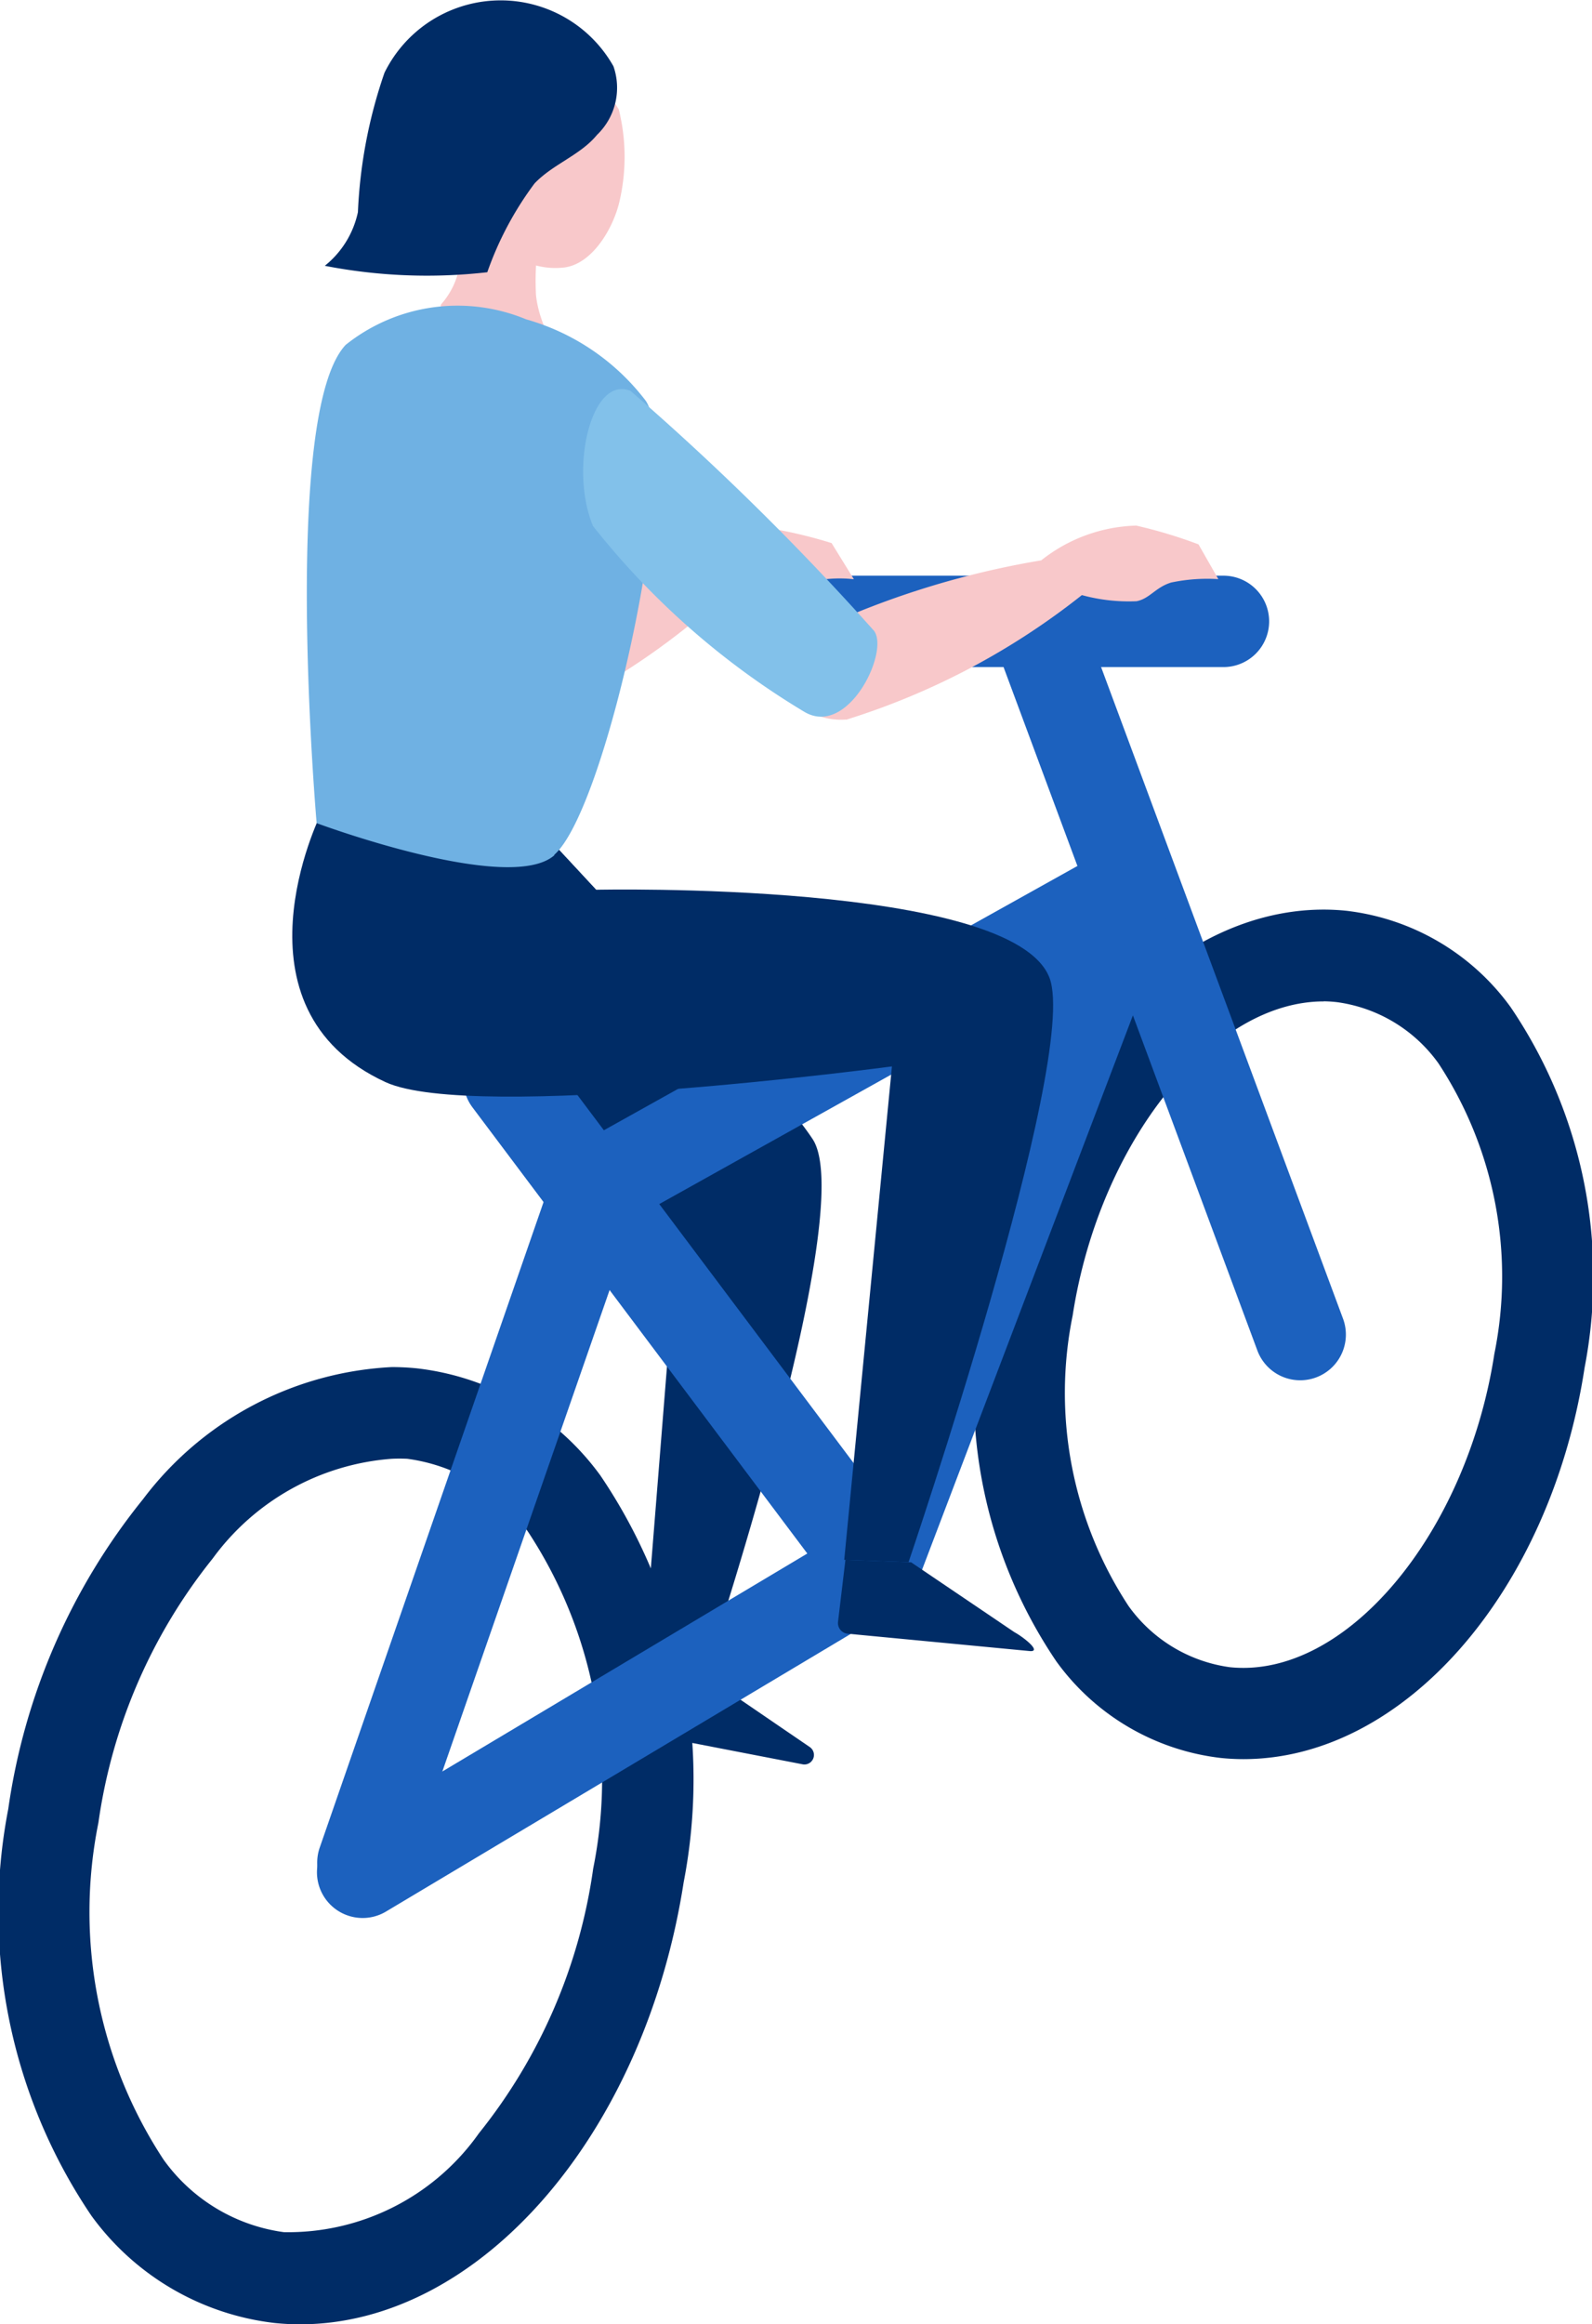
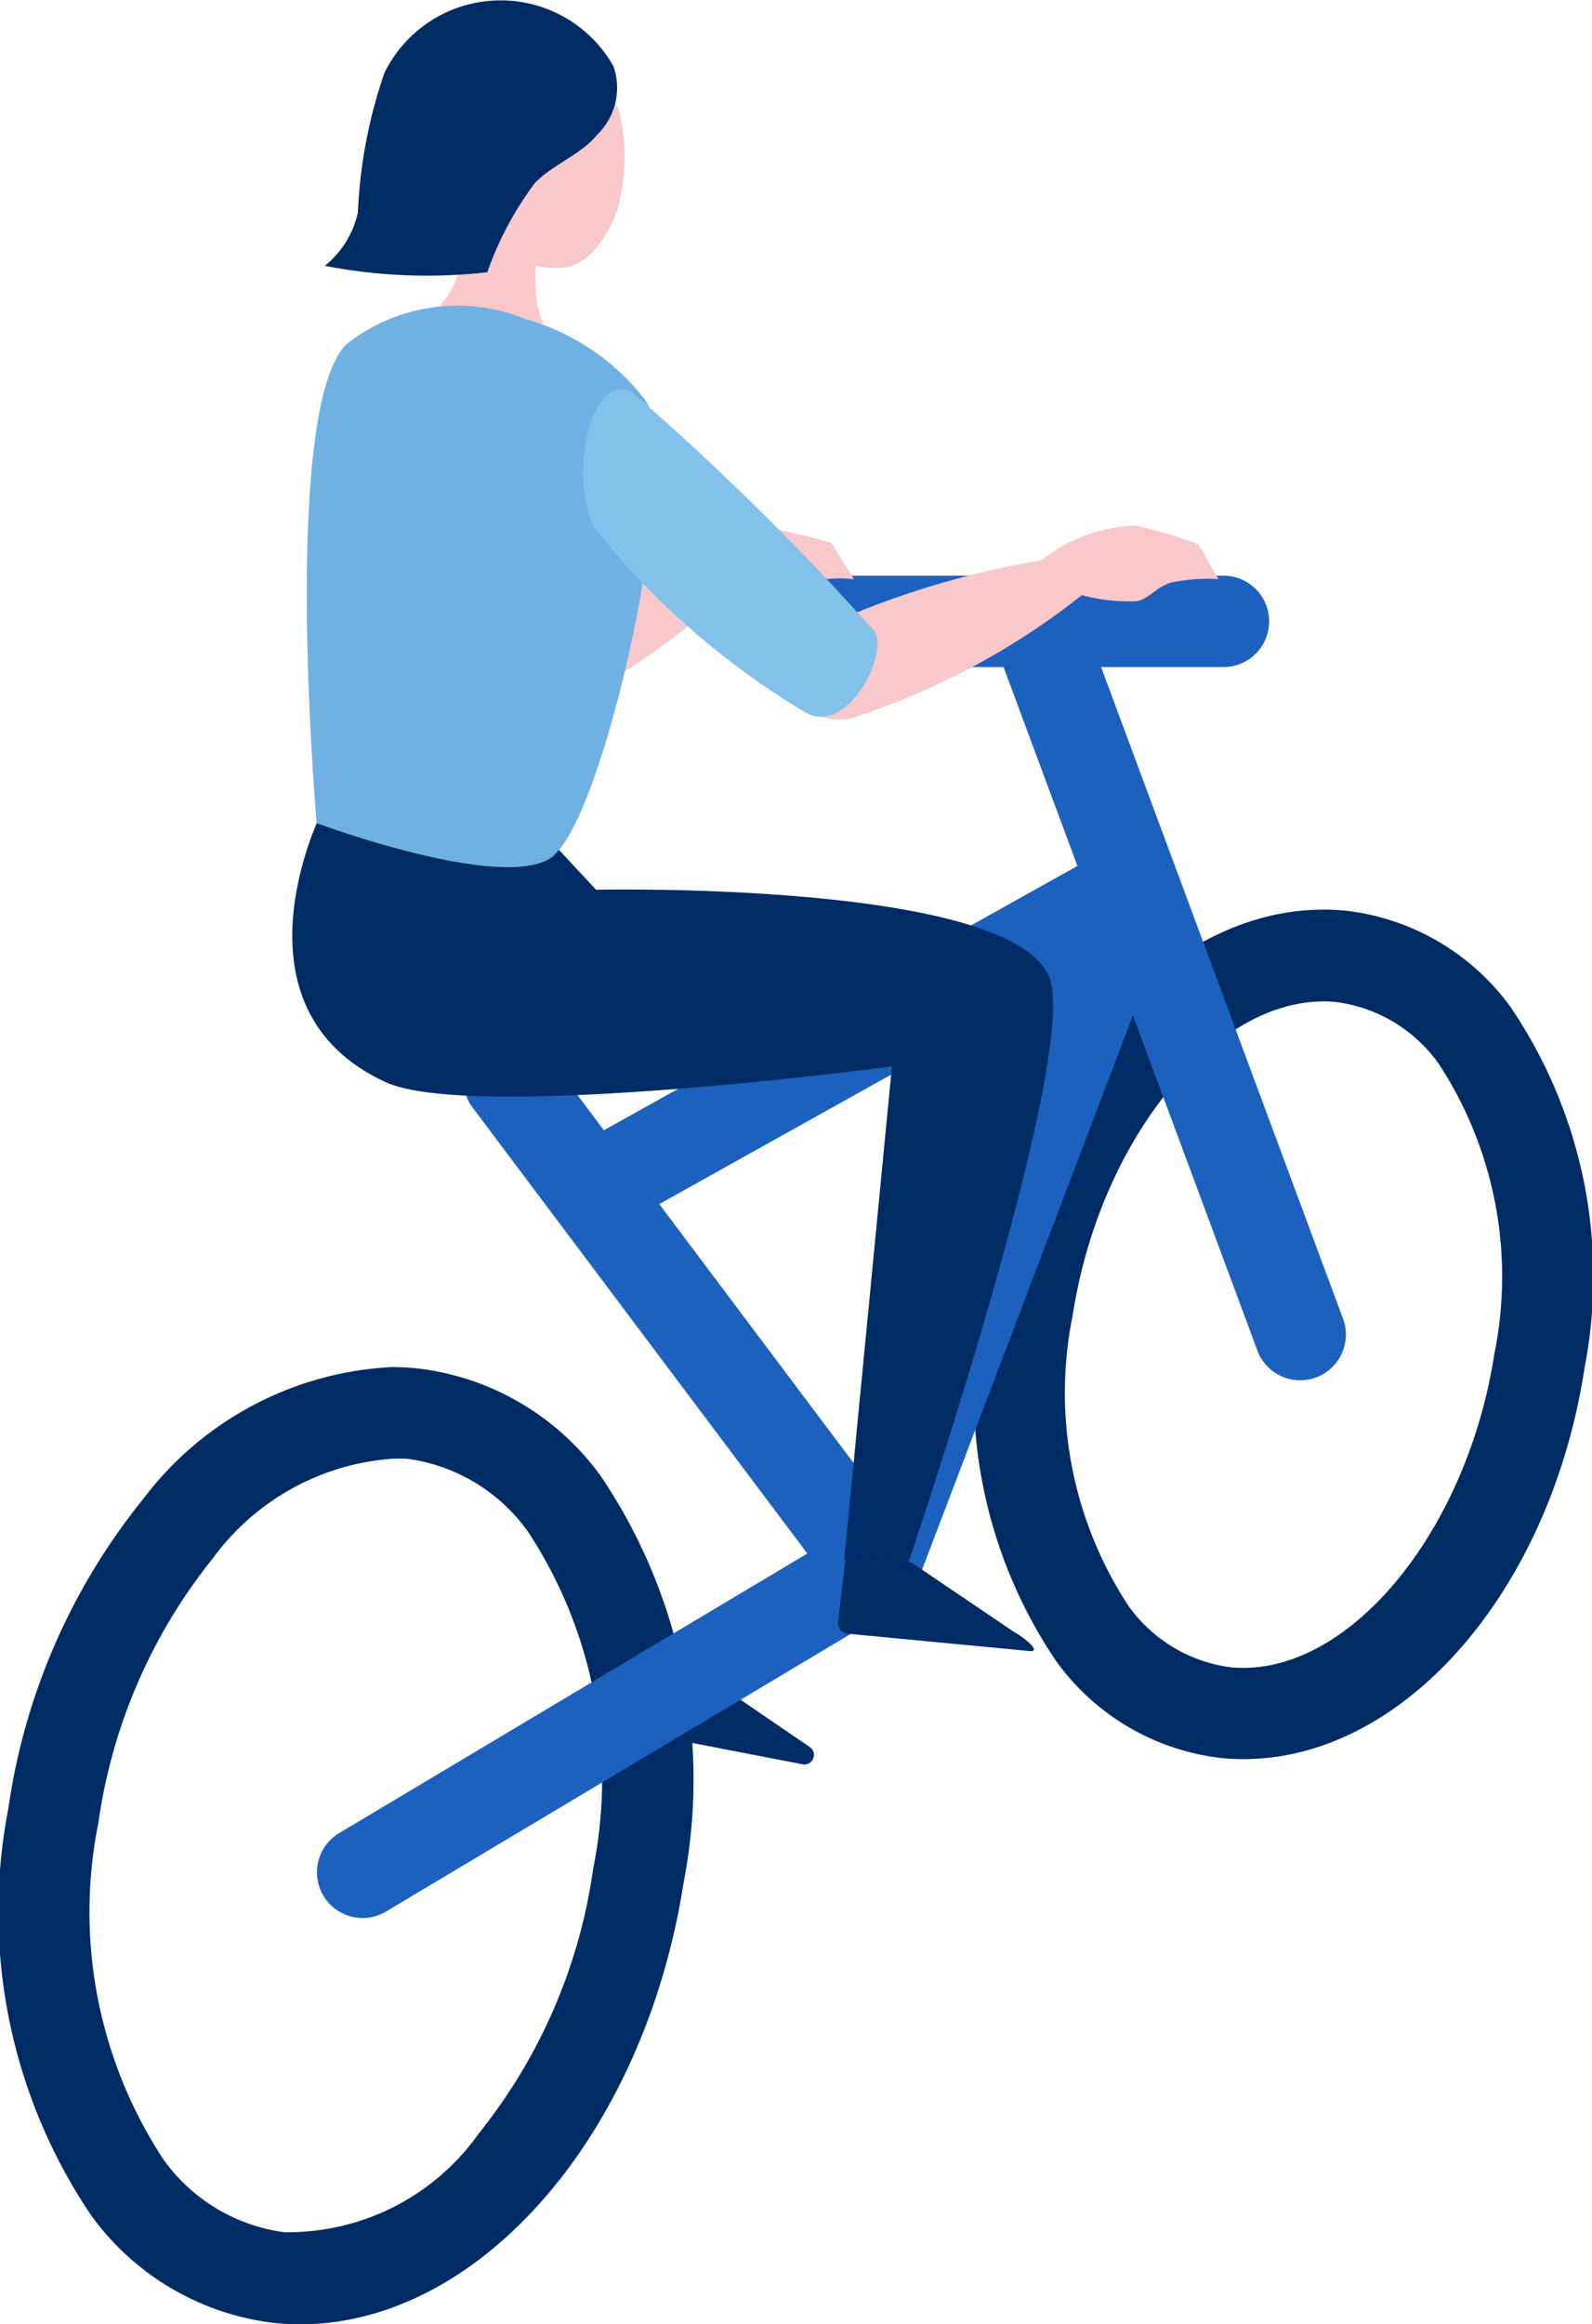
<svg xmlns="http://www.w3.org/2000/svg" width="14.852" height="21.669" viewBox="0 0 14.852 21.669">
  <defs>
    <clipPath id="a">
      <rect width="14.852" height="21.669" transform="translate(0 0)" fill="none" />
    </clipPath>
  </defs>
  <g transform="translate(0 0)">
    <g clip-path="url(#a)">
      <path d="M2.8,21.669a2.331,2.331,0,0,1-.236-.012,2.462,2.462,0,0,1-1.711-1,5.05,5.05,0,0,1-.776-3.792,5.919,5.919,0,0,1,1.257-2.888,3.1,3.1,0,0,1,2.321-1.232,2.33,2.33,0,0,1,.236.012,2.462,2.462,0,0,1,1.711,1,5.05,5.05,0,0,1,.776,3.791C6.013,19.9,4.475,21.669,2.8,21.669ZM3.653,13.6a2.278,2.278,0,0,0-1.669.93A5.058,5.058,0,0,0,.918,16.993a4.2,4.2,0,0,0,.608,3.141,1.653,1.653,0,0,0,1.123.676,2.18,2.18,0,0,0,1.819-.922,5.064,5.064,0,0,0,1.066-2.468,4.2,4.2,0,0,0-.608-3.14A1.653,1.653,0,0,0,3.8,13.6,1.476,1.476,0,0,0,3.653,13.6Z" fill="#002c66" />
      <path d="M11.6,16.4a2.094,2.094,0,0,1-.212-.011,2.206,2.206,0,0,1-1.533-.9,4.473,4.473,0,0,1-.689-3.359c.321-2.081,1.689-3.65,3.183-3.65a2.094,2.094,0,0,1,.212.011,2.206,2.206,0,0,1,1.533.9,4.473,4.473,0,0,1,.689,3.359C14.465,14.831,13.1,16.4,11.6,16.4Zm.748-7.064c-1.042,0-2.092,1.313-2.341,2.928a3.62,3.62,0,0,0,.521,2.708,1.394,1.394,0,0,0,.946.571c1.081.111,2.208-1.242,2.467-2.921a3.62,3.62,0,0,0-.521-2.708,1.394,1.394,0,0,0-.946-.571A1.238,1.238,0,0,0,12.351,9.335Z" fill="#002c66" />
-       <path d="M2.988,7.6,4.7,7.372s2.456,2.6,2.882,3.249c.437.67-1.005,4.984-1.005,4.984l-.592.1.326-4.073a20.653,20.653,0,0,0-2.89-2.151C2.774,9.163,2.988,7.6,2.988,7.6" fill="#002c66" />
      <path d="M6.57,15.615l.984.672a.089.089,0,0,1-.062.162l-1.5-.29a.089.089,0,0,1-.075-.106l.111-.51Z" fill="#002c66" />
      <path d="M2.471,7.075a.426.426,0,0,1-.4-.278L-.4.148A.426.426,0,0,1-.148-.4.426.426,0,0,1,.4-.148L2.87,6.5a.426.426,0,0,1-.4.575Z" transform="translate(9.659 5.793)" fill="#1c61be" />
      <path d="M8.157,15.032a.426.426,0,0,1-.341-.17L4.408,10.324a.426.426,0,0,1,.681-.512l2.944,3.92,2.133-5.609a.426.426,0,1,1,.8.3L8.555,14.758a.426.426,0,0,1-.4.275Z" fill="#1c61be" />
      <path d="M0,3.211a.426.426,0,0,1-.372-.219.426.426,0,0,1,.165-.58L4.785-.372a.426.426,0,0,1,.58.165A.426.426,0,0,1,5.2.372L.208,3.157A.424.424,0,0,1,0,3.211Z" transform="translate(5.572 8.275)" fill="#1c61be" />
      <path d="M3.774.426H0A.426.426,0,0,1-.426,0,.426.426,0,0,1,0-.426H3.774A.426.426,0,0,1,4.2,0,.426.426,0,0,1,3.774.426Z" transform="translate(7.64 5.793)" fill="#1c61be" />
-       <path d="M0,6.729a.425.425,0,0,1-.14-.024A.426.426,0,0,1-.4,6.163L1.787-.14A.426.426,0,0,1,2.329-.4.426.426,0,0,1,2.591.14L.4,6.443A.426.426,0,0,1,0,6.729Z" transform="translate(3.383 11.061)" fill="#1c61be" />
      <path d="M0,3.275a.426.426,0,0,1-.366-.208.426.426,0,0,1,.148-.584L4.556-.366a.426.426,0,0,1,.584.147.426.426,0,0,1-.148.584L.218,3.215A.424.424,0,0,1,0,3.275Z" transform="translate(3.383 14.606)" fill="#1c61be" />
      <path d="M4.7,7.372l.861.923s3.892-.087,4.231.824c.279.753-1.316,5.445-1.316,5.445l-.6-.022.445-4.6s-3.905.52-4.723.147C2.1,9.4,2.988,7.6,2.988,7.6Z" fill="#002c66" />
      <path d="M8.5,14.565l.963.651c.091.05.253.181.149.177l-1.7-.162a.1.1,0,0,1-.094-.111l.069-.578Z" fill="#002c66" />
      <path d="M4.389,2.048s-.1.386-.119.507a.718.718,0,0,1-.152.279c-.088.108.8.656.986.579S5.035,3.105,5,2.747a2.779,2.779,0,0,1,.082-.812Z" fill="#f8c8ca" />
      <path d="M4.377,1.446c-.134-.026-.158.112-.133.209a.325.325,0,0,0,.189.2,1.1,1.1,0,0,0,.258.448.713.713,0,0,0,.579.19c.257-.037.449-.361.508-.61a1.834,1.834,0,0,0-.005-.862A.8.8,0,0,0,4.534.841a.765.765,0,0,0-.157.6" fill="#f8c8ca" />
      <path d="M5.569,1.258c-.155.189-.411.272-.582.452a3.081,3.081,0,0,0-.441.828,4.98,4.98,0,0,1-1.516-.06.874.874,0,0,0,.309-.5,4.562,4.562,0,0,1,.248-1.3A1.208,1.208,0,0,1,5.723.618a.609.609,0,0,1-.154.64" fill="#002c66" />
      <path d="M4.569,6.893c-.433.058-.807-.34-.466-.738A8.111,8.111,0,0,1,6.3,5.3a1.475,1.475,0,0,1,.867-.377,4.36,4.36,0,0,1,.591.14l.208.337a1.213,1.213,0,0,0-.443.033c-.14.062-.194.163-.311.193A1.65,1.65,0,0,1,6.7,5.6a6.791,6.791,0,0,1-2.131,1.29" fill="#f8c8ca" />
      <path d="M5.171,7.974c-.423.368-2.217-.3-2.217-.3s-.333-3.818.271-4.459a1.672,1.672,0,0,1,1.683-.238,2.13,2.13,0,0,1,1.116.759c.346.512-.359,3.8-.853,4.233" fill="#6fb1e3" />
      <path d="M7.892,6.708c-.436.032-.786-.387-.422-.764a8.126,8.126,0,0,1,2.244-.72A1.489,1.489,0,0,1,10.6,4.9a4.474,4.474,0,0,1,.581.175l.185.324a1.642,1.642,0,0,0-.441.032c-.146.045-.2.151-.322.174a1.656,1.656,0,0,1-.51-.057,6.775,6.775,0,0,1-2.2,1.162" fill="#f8c8ca" />
      <path d="M5.529,4.9A7.284,7.284,0,0,0,7.5,6.634c.409.25.8-.558.654-.753A24.922,24.922,0,0,0,5.882,3.644c-.365-.148-.57.721-.353,1.252" fill="#82c1ea" />
    </g>
  </g>
</svg>